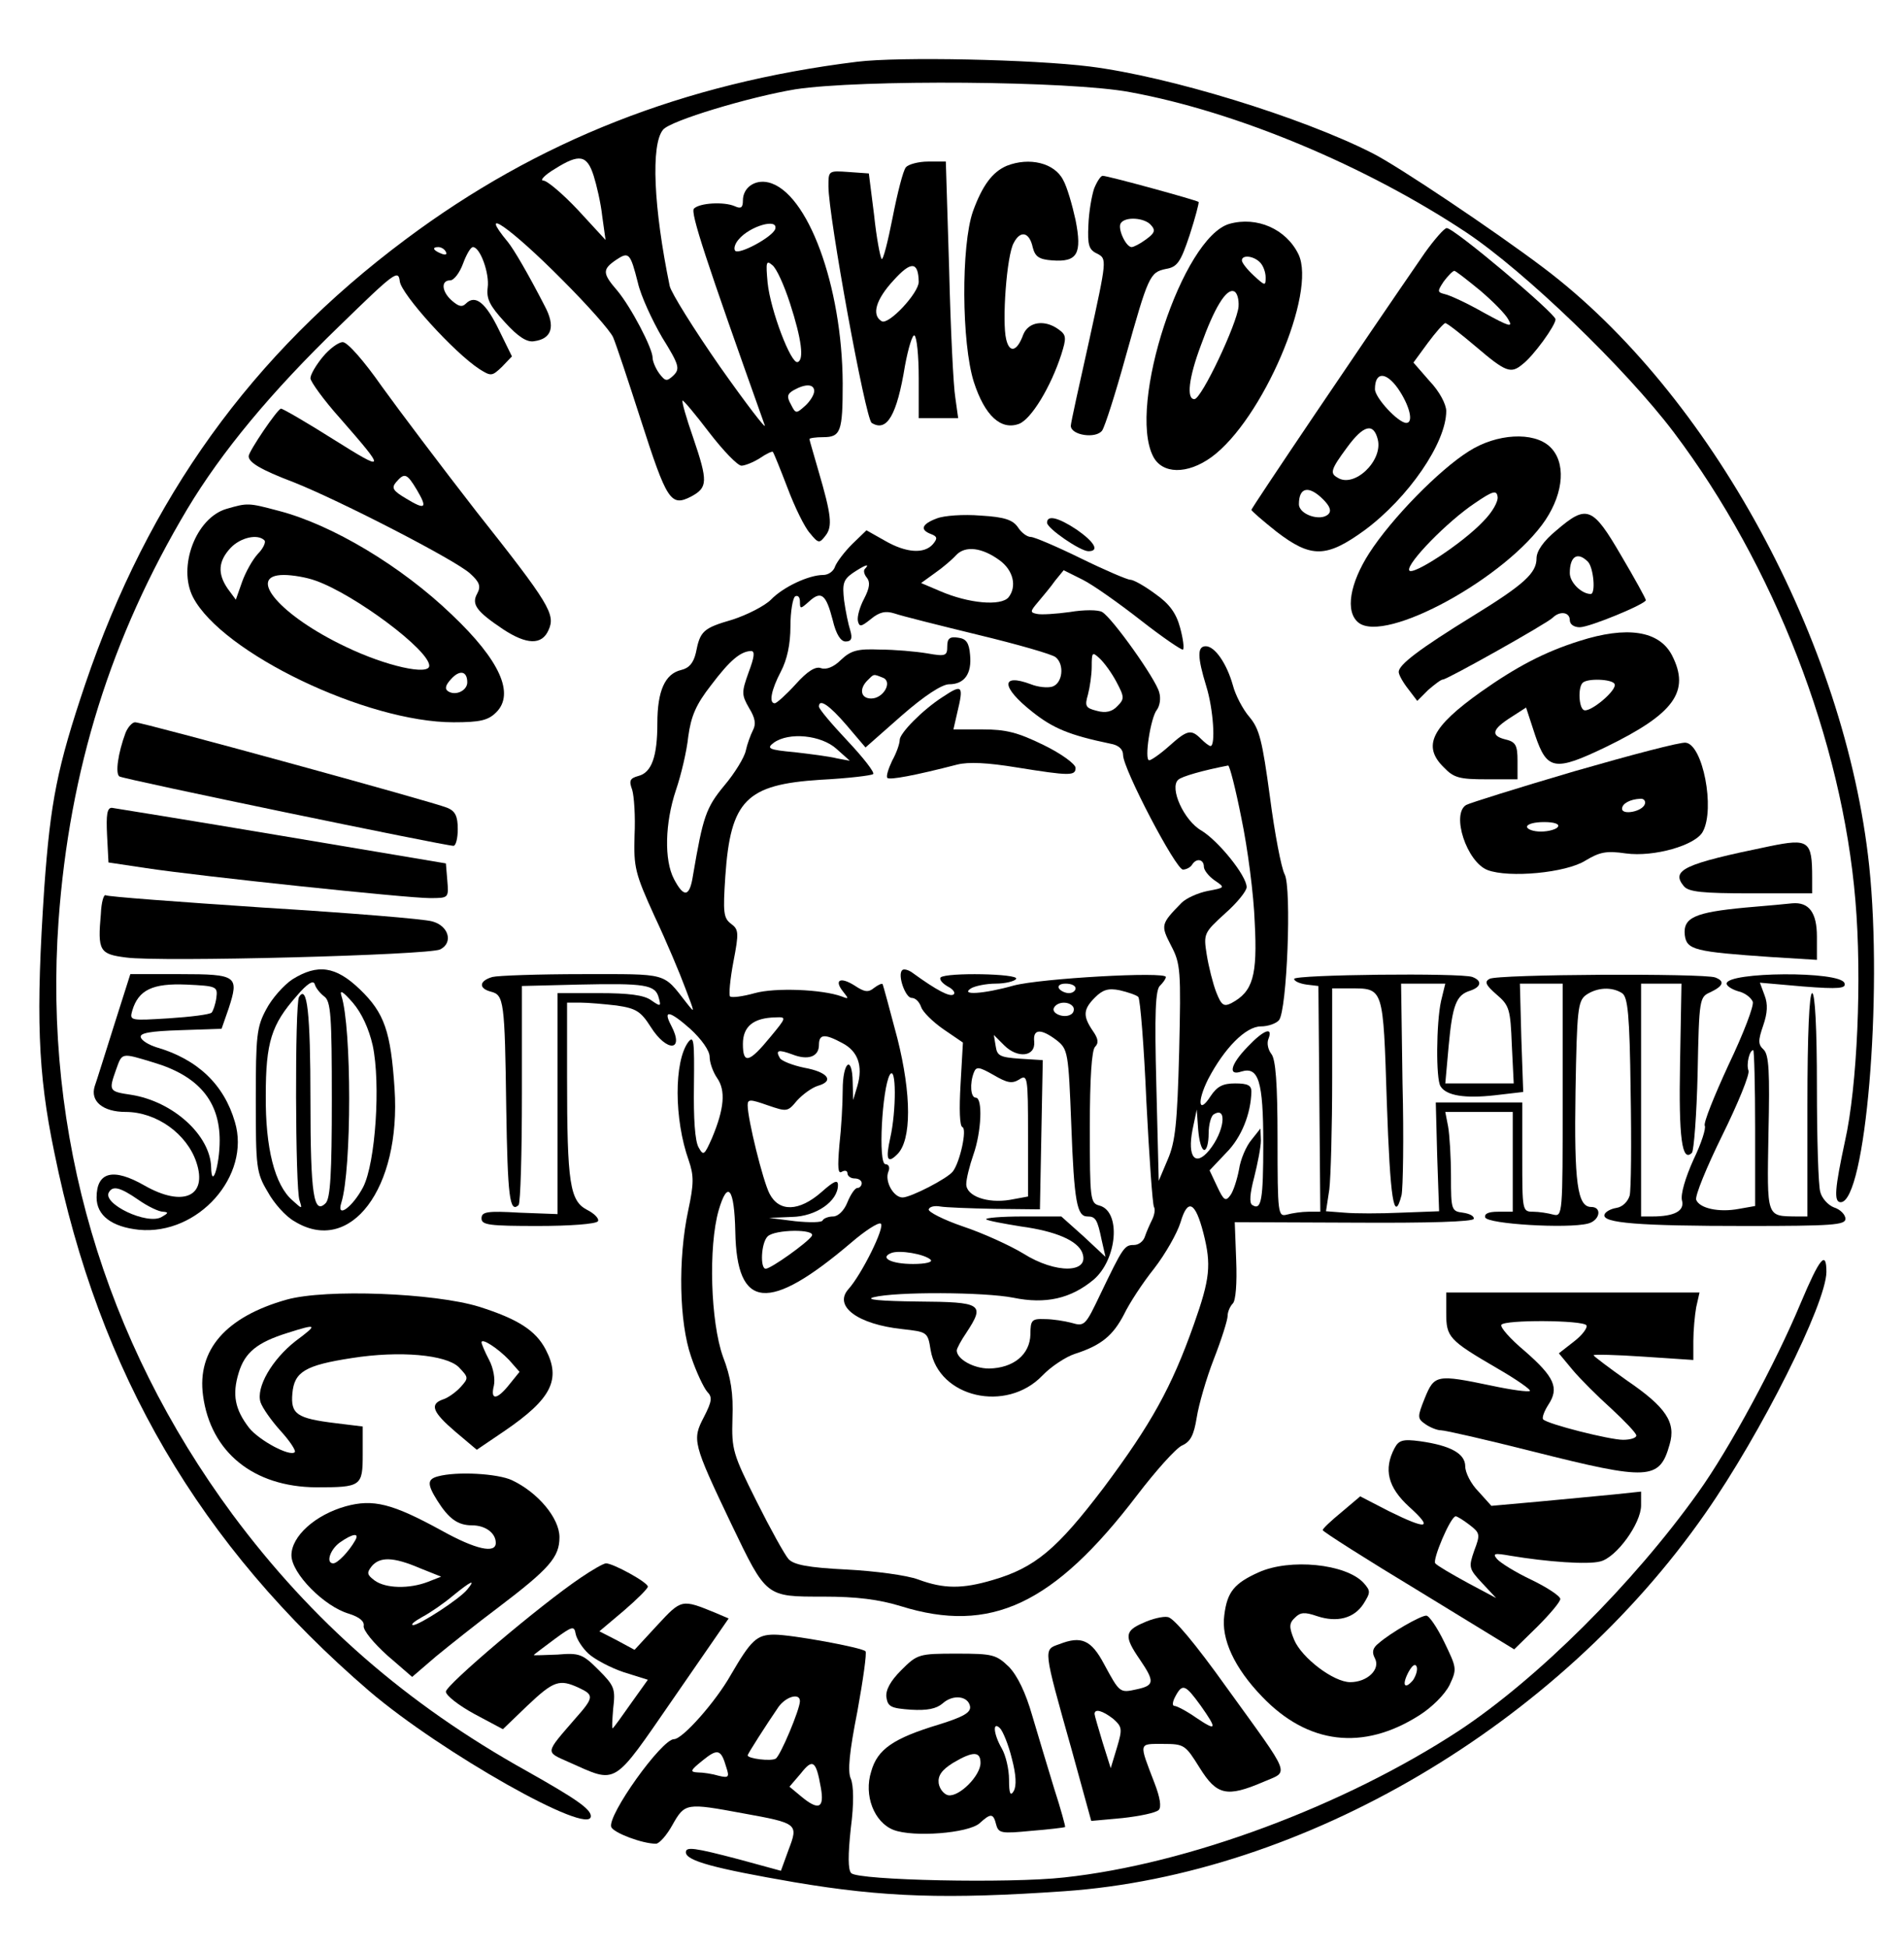
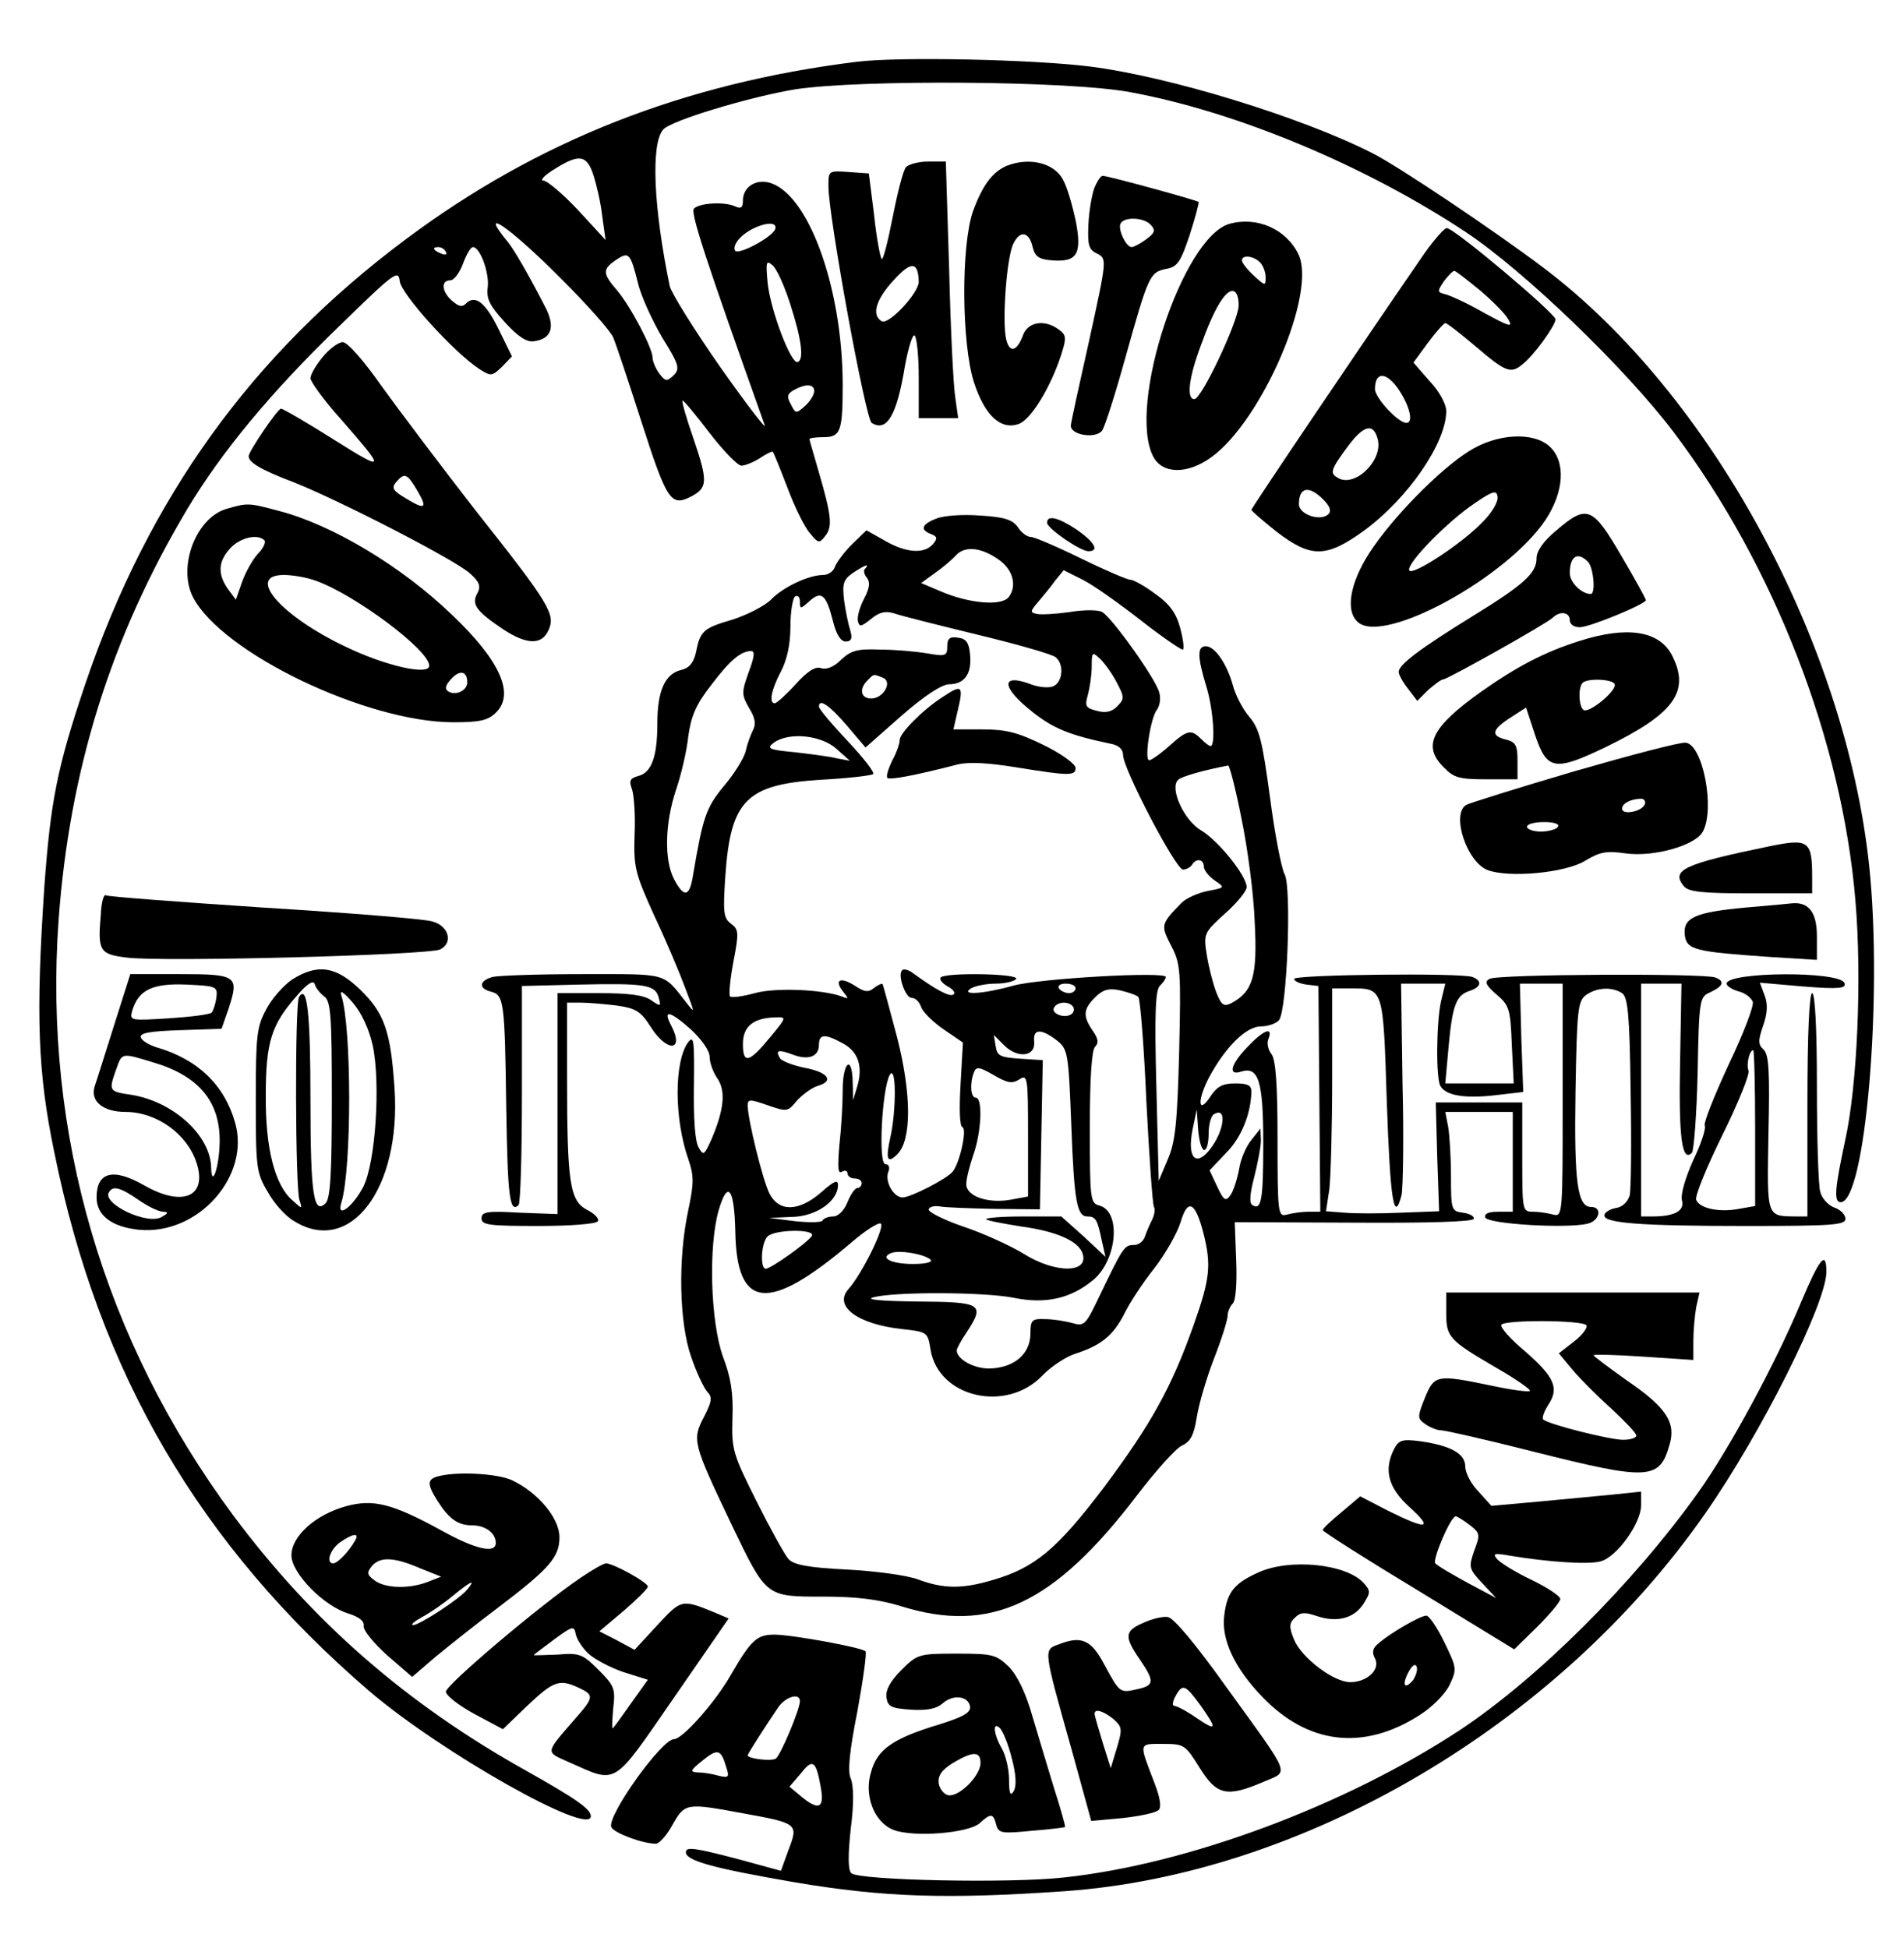
<svg xmlns="http://www.w3.org/2000/svg" version="1.0" width="300pt" height="307pt" viewBox="0 0 400 410" preserveAspectRatio="xMidYMid meet">
  <g transform="translate(0,410) scale(0.1,-0.1)" fill="#000000" stroke="none">
    <path d="M1800 3970 c-364 -45 -672 -166 -950 -374 -324 -242 -541 -544 -674 -936 -59 -175 -73 -247 -86 -427 -18 -269 -14 -390 21 -558 94 -465 306 -827 663 -1134 151 -129 466 -307 466 -263 0 15 -32 37 -135 95 -253 141 -452 315 -619 540 -271 367 -398 800 -366 1250 23 317 110 596 271 866 72 120 176 246 321 386 116 113 123 118 126 93 3 -27 114 -150 168 -185 24 -15 26 -15 47 5 l21 22 -27 55 c-28 58 -50 76 -70 56 -8 -8 -15 -6 -29 6 -22 19 -24 43 -4 43 8 0 20 16 27 35 7 19 16 35 21 35 15 0 35 -55 31 -85 -3 -24 4 -38 36 -73 28 -31 47 -43 62 -40 37 5 45 31 22 74 -36 70 -65 119 -77 134 -67 81 5 31 114 -79 53 -53 101 -107 107 -121 6 -14 32 -92 58 -173 55 -171 63 -184 106 -162 35 19 36 31 4 125 -14 40 -24 75 -22 77 2 1 27 -29 56 -67 30 -39 60 -70 68 -70 7 0 25 7 39 16 13 9 26 15 27 13 2 -2 16 -37 31 -76 15 -40 36 -83 47 -95 18 -22 20 -22 33 -5 15 19 12 44 -15 136 -10 35 -19 65 -19 67 0 2 13 4 29 4 37 0 41 12 41 113 -1 206 -74 403 -156 423 -29 7 -54 -11 -54 -38 0 -15 -4 -18 -17 -12 -23 10 -74 7 -86 -5 -8 -8 25 -108 149 -456 4 -11 -39 45 -94 123 -55 79 -103 156 -106 170 -34 165 -40 298 -14 329 15 19 182 69 278 85 137 21 579 18 705 -6 224 -41 496 -155 707 -295 123 -82 335 -286 437 -421 211 -280 354 -649 382 -985 14 -163 4 -392 -22 -507 -21 -98 -24 -128 -9 -128 52 0 89 432 60 708 -50 471 -334 994 -686 1259 -102 77 -306 214 -360 241 -150 76 -427 161 -594 182 -120 15 -401 21 -490 10z m-554 -240 c6 -19 15 -57 18 -85 l7 -50 -58 63 c-32 34 -65 62 -73 62 -8 0 3 12 25 25 51 32 67 29 81 -15z m382 -112 c-6 -17 -75 -54 -84 -46 -4 4 -1 15 7 24 23 28 84 46 77 22z m-693 -48 c3 -6 -1 -7 -9 -4 -18 7 -21 14 -7 14 6 0 13 -4 16 -10z m404 -65 c6 -27 30 -79 51 -115 36 -58 38 -66 24 -80 -14 -13 -17 -13 -30 4 -8 11 -14 26 -14 33 0 20 -45 106 -74 141 -32 37 -32 45 -3 65 27 18 30 15 46 -48z m320 -43 c25 -77 30 -120 16 -124 -14 -4 -57 109 -63 167 -4 44 -3 48 10 37 9 -7 25 -43 37 -80z m51 -185 c0 -8 -9 -22 -19 -31 -19 -17 -20 -17 -30 3 -9 16 -8 22 6 30 25 14 43 13 43 -2z" />
    <path d="M1903 3748 c-6 -7 -18 -55 -28 -106 -10 -51 -20 -90 -23 -87 -3 3 -11 45 -16 93 l-11 87 -42 3 c-43 3 -43 3 -43 -30 0 -63 78 -490 91 -498 32 -20 53 16 70 120 7 38 16 67 20 64 5 -3 9 -43 9 -90 l0 -84 41 0 42 0 -6 43 c-4 23 -10 144 -13 270 l-7 227 -37 0 c-21 0 -42 -6 -47 -12z m27 -241 c0 -24 -64 -92 -78 -83 -22 13 -12 46 25 86 37 41 52 40 53 -3z" />
    <path d="M2115 3751 c-30 -13 -51 -41 -71 -96 -25 -72 -24 -277 2 -359 23 -71 57 -102 95 -88 26 10 67 78 89 146 11 35 11 41 -6 53 -29 21 -63 16 -74 -11 -13 -36 -29 -40 -36 -10 -9 37 1 177 16 203 14 27 33 23 40 -10 5 -19 13 -25 41 -27 53 -4 63 14 49 85 -7 32 -18 70 -26 84 -18 36 -71 49 -119 30z" />
    <path d="M2299 3703 c-5 -15 -11 -49 -12 -77 -2 -42 1 -52 19 -60 20 -11 20 -12 -17 -181 -21 -94 -39 -175 -39 -181 0 -20 53 -28 66 -10 6 9 28 78 49 154 48 171 51 179 85 186 24 4 31 14 50 71 12 37 20 68 19 70 -5 4 -191 55 -202 55 -4 0 -12 -12 -18 -27z m120 -77 c10 -11 7 -17 -11 -30 -12 -9 -26 -16 -30 -16 -12 0 -30 39 -23 50 9 15 51 12 64 -4z" />
    <path d="M2584 3629 c-99 -28 -215 -382 -161 -489 19 -38 72 -39 123 -2 107 78 222 346 183 427 -26 53 -87 80 -145 64z m64 -81 c7 -7 12 -21 12 -32 0 -18 -1 -18 -25 4 -14 13 -25 27 -25 32 0 12 24 10 38 -4z m-45 -93 c-3 -36 -78 -195 -93 -195 -17 0 -12 45 14 114 28 78 53 119 69 113 7 -2 11 -17 10 -32z" />
    <path d="M2995 3568 c-131 -190 -365 -537 -365 -541 0 -2 24 -23 53 -46 73 -56 105 -55 185 3 92 68 172 184 172 251 0 14 -14 41 -35 63 l-34 39 30 41 c17 23 34 42 37 42 4 0 33 -23 65 -50 62 -53 73 -57 97 -37 23 17 70 82 70 95 0 12 -213 192 -229 192 -5 0 -26 -24 -46 -52z m116 -79 c27 -23 54 -50 60 -62 10 -17 1 -14 -52 15 -35 20 -72 37 -82 39 -16 4 -16 6 -2 27 9 12 19 22 22 22 3 0 27 -19 54 -41z m-173 -206 c25 -36 34 -73 18 -73 -17 0 -66 53 -66 71 0 37 23 37 48 2z m-42 -108 c11 -45 -50 -103 -85 -80 -16 9 -14 17 20 63 35 48 56 53 65 17z m-115 -126 c14 -14 18 -24 11 -31 -16 -16 -62 -1 -62 21 0 36 21 40 51 10z" />
    <path d="M676 3349 c-14 -17 -26 -37 -26 -45 0 -7 28 -46 63 -85 97 -111 96 -113 -14 -44 -57 36 -107 65 -111 65 -7 0 -68 -90 -68 -100 0 -13 24 -28 95 -55 96 -38 341 -164 371 -192 20 -18 23 -27 15 -42 -13 -23 -1 -38 54 -75 50 -33 82 -34 96 -2 15 33 3 54 -153 251 -73 94 -162 212 -198 262 -37 53 -72 93 -82 93 -9 0 -28 -14 -42 -31z m198 -280 c23 -39 18 -43 -23 -18 -27 16 -31 22 -21 34 18 21 23 19 44 -16z" />
    <path d="M3087 3150 c-62 -39 -162 -141 -209 -214 -41 -64 -51 -123 -23 -146 56 -46 313 95 394 216 39 59 43 122 9 154 -34 32 -112 28 -171 -10z m31 -147 c-44 -47 -152 -117 -156 -103 -5 15 81 103 138 141 38 26 46 28 48 14 2 -10 -11 -33 -30 -52z" />
    <path d="M473 3029 c-64 -19 -103 -122 -70 -186 61 -117 365 -263 548 -263 56 0 73 4 90 21 39 39 8 109 -93 205 -107 103 -253 190 -365 219 -64 17 -65 17 -110 4z m80 -66 c4 -3 -2 -17 -14 -29 -11 -12 -26 -39 -33 -59 l-13 -37 -17 23 c-22 32 -20 58 6 86 21 22 57 30 71 16z m108 -85 c82 -29 239 -146 239 -179 0 -21 -91 -1 -176 40 -137 65 -211 151 -130 151 18 0 48 -5 67 -12z m319 -214 c0 -17 -24 -29 -40 -19 -8 5 -6 13 6 26 18 20 34 17 34 -7z" />
    <path d="M1968 3009 c-32 -12 -36 -24 -12 -33 13 -5 14 -9 4 -21 -18 -21 -56 -19 -101 7 l-39 22 -30 -29 c-16 -16 -32 -37 -36 -47 -3 -10 -14 -18 -25 -18 -30 0 -84 -25 -110 -52 -13 -13 -50 -32 -81 -42 -62 -18 -68 -24 -77 -70 -5 -21 -14 -32 -31 -36 -34 -8 -50 -44 -50 -112 0 -70 -12 -104 -40 -111 -18 -5 -20 -10 -13 -29 4 -13 7 -56 5 -96 -2 -67 1 -80 42 -170 25 -53 54 -122 65 -152 20 -53 21 -54 2 -30 -50 64 -37 60 -218 60 -93 0 -178 -3 -190 -6 -28 -8 -30 -24 -3 -31 27 -7 29 -19 32 -245 3 -185 7 -222 26 -204 4 4 7 110 7 234 l0 227 120 3 c139 3 161 0 168 -28 5 -18 4 -19 -16 -5 -15 11 -48 15 -109 15 l-88 0 0 -233 0 -232 -80 3 c-68 4 -80 2 -80 -12 0 -14 16 -16 119 -16 66 0 122 4 126 10 3 5 -7 16 -23 24 -36 19 -42 55 -42 279 l0 157 29 0 c15 0 49 -3 75 -6 41 -6 51 -12 72 -45 34 -54 72 -52 43 3 -18 34 -3 31 40 -7 24 -22 41 -46 41 -59 0 -12 7 -32 16 -45 18 -26 15 -64 -11 -126 -16 -36 -18 -38 -28 -20 -8 13 -11 62 -10 130 1 95 0 107 -12 92 -30 -41 -30 -162 1 -249 11 -32 11 -49 -1 -105 -22 -103 -19 -236 6 -308 11 -33 27 -66 34 -74 11 -11 10 -20 -7 -53 -25 -48 -24 -54 58 -226 74 -154 72 -152 193 -152 71 0 117 -6 163 -20 189 -59 322 3 498 234 39 51 81 98 94 104 18 8 25 22 31 59 4 26 20 82 36 123 16 41 29 82 29 91 0 8 5 20 11 26 6 6 9 42 7 91 l-3 80 250 -1 c160 -1 251 2 253 8 1 6 -9 11 -23 13 -24 3 -25 6 -25 76 0 41 -3 88 -6 105 l-6 31 71 0 71 0 0 -105 0 -105 -31 0 c-20 0 -29 -4 -27 -12 5 -14 173 -24 216 -13 25 6 31 35 7 35 -29 0 -36 51 -33 243 3 173 5 190 22 203 23 16 54 18 76 4 12 -8 16 -44 18 -206 2 -109 1 -208 -2 -220 -4 -13 -15 -24 -28 -26 -12 -2 -23 -8 -25 -14 -6 -18 73 -24 298 -24 181 0 209 2 209 15 0 9 -11 20 -24 24 -13 5 -26 20 -29 33 -4 13 -7 112 -7 221 0 124 -4 197 -10 197 -6 0 -10 -85 -10 -235 l0 -235 -22 0 c-65 1 -63 -5 -60 174 3 131 1 166 -10 177 -12 11 -12 19 -1 51 9 26 10 45 3 63 l-10 27 91 -8 c76 -6 91 -4 87 7 -8 26 -248 24 -248 -1 0 -5 11 -12 24 -16 14 -3 27 -13 31 -22 3 -8 -19 -66 -51 -133 -30 -65 -53 -122 -50 -128 3 -5 -7 -37 -24 -72 -17 -38 -27 -72 -24 -85 6 -22 -15 -34 -63 -34 l-23 0 0 245 0 245 43 0 42 0 -3 -167 c-3 -158 4 -210 25 -189 4 4 10 80 12 168 3 157 4 160 27 170 27 13 31 23 10 31 -24 9 -460 7 -475 -3 -11 -6 -8 -13 15 -33 27 -23 29 -31 32 -106 l4 -81 -72 0 -72 0 7 78 c8 87 16 108 45 117 24 8 26 21 5 29 -24 9 -375 5 -375 -4 0 -5 12 -10 26 -12 l25 -3 2 -238 2 -237 -25 0 c-14 0 -34 -3 -45 -6 -19 -5 -20 0 -20 159 0 118 -4 168 -13 179 -7 9 -10 23 -6 32 10 26 -10 19 -44 -17 -36 -37 -42 -62 -13 -52 36 11 46 -20 46 -151 0 -120 -4 -142 -23 -130 -7 4 -5 25 4 59 7 28 14 63 14 77 l-1 25 -19 -24 c-11 -13 -23 -41 -26 -62 -4 -21 -12 -46 -18 -54 -10 -14 -14 -12 -28 18 l-16 34 35 37 c32 32 52 82 53 129 0 13 -8 17 -34 17 -26 0 -38 -6 -52 -27 -25 -39 -29 -12 -5 36 34 65 79 111 111 111 15 0 32 6 38 13 17 20 27 279 12 307 -7 13 -21 86 -31 163 -16 118 -22 143 -43 168 -14 16 -30 47 -35 67 -13 46 -38 82 -57 82 -18 0 -18 -22 1 -84 15 -48 20 -126 9 -126 -3 0 -12 7 -20 15 -21 21 -29 19 -67 -15 -19 -17 -38 -30 -42 -30 -11 0 3 90 16 106 6 8 9 24 5 37 -7 28 -99 157 -120 169 -8 5 -39 5 -68 0 -29 -4 -60 -6 -69 -4 -15 3 -15 5 2 25 10 12 27 32 36 45 l18 22 40 -20 c22 -11 77 -50 123 -86 46 -36 86 -63 88 -61 3 3 0 24 -6 46 -8 30 -22 50 -52 71 -23 17 -46 30 -53 30 -6 0 -53 20 -104 45 -51 25 -98 45 -105 45 -8 0 -20 9 -27 20 -11 16 -28 22 -79 25 -36 3 -77 0 -92 -6z m132 -88 c29 -21 37 -55 19 -78 -16 -19 -84 -13 -144 13 l-40 17 29 21 c16 11 37 29 45 38 19 20 54 16 91 -11z m-283 -18 c-4 -3 -2 -12 4 -19 7 -9 6 -21 -6 -44 -9 -17 -15 -38 -13 -47 3 -13 7 -12 27 4 18 15 31 18 50 12 14 -5 94 -25 176 -45 83 -20 156 -41 163 -47 19 -15 15 -55 -7 -62 -10 -3 -30 -1 -45 5 -64 24 -63 -6 3 -58 44 -35 78 -49 164 -67 18 -3 27 -12 27 -24 0 -29 111 -241 126 -241 7 0 16 5 19 10 9 15 25 12 25 -4 0 -7 10 -20 23 -29 22 -15 22 -15 -15 -22 -20 -4 -45 -15 -55 -25 -44 -45 -44 -47 -22 -90 20 -38 21 -52 17 -223 -4 -151 -8 -190 -24 -227 l-19 -45 -5 200 c-4 153 -2 203 8 211 6 6 12 14 12 18 0 12 -264 -3 -320 -18 -64 -18 -114 -21 -90 -6 8 5 32 10 52 10 20 0 40 5 43 10 7 11 -147 14 -159 3 -3 -4 3 -12 15 -19 12 -6 17 -14 12 -17 -8 -5 -34 8 -85 45 -9 7 -20 10 -23 6 -10 -10 7 -58 20 -58 8 0 16 -8 20 -19 3 -10 24 -31 47 -47 l41 -28 -5 -88 c-3 -52 -2 -88 4 -90 10 -4 -5 -73 -20 -93 -11 -15 -89 -55 -106 -55 -19 0 -38 34 -30 54 4 9 1 16 -6 16 -16 0 -7 159 9 188 14 23 14 -76 1 -133 -10 -45 -6 -55 15 -34 30 30 30 125 0 244 -16 61 -30 112 -31 114 -2 2 -10 -2 -18 -8 -12 -10 -20 -9 -41 5 -30 19 -44 12 -24 -13 12 -15 12 -16 -3 -10 -41 15 -140 19 -183 7 -25 -7 -48 -10 -52 -7 -3 3 0 36 7 73 12 62 11 68 -5 80 -16 12 -17 24 -12 100 11 160 44 193 200 203 58 3 108 9 111 12 4 3 -21 35 -54 70 -33 35 -60 67 -60 72 0 18 22 3 58 -39 l40 -47 76 67 c48 42 85 66 100 66 32 0 48 22 44 62 -2 25 -8 34 -25 36 -18 3 -23 -2 -23 -18 0 -20 -3 -22 -42 -15 -24 4 -69 8 -100 8 -47 2 -61 -2 -82 -22 -15 -15 -31 -21 -42 -17 -11 4 -28 -6 -53 -34 -20 -22 -40 -40 -44 -40 -13 0 -7 29 13 67 13 25 20 57 20 95 0 31 5 60 10 63 6 3 10 -2 10 -11 0 -16 1 -16 19 0 26 24 36 15 50 -39 7 -30 17 -45 27 -45 12 0 15 6 10 23 -4 12 -10 41 -13 63 -4 35 -2 44 18 58 24 16 38 22 26 9z m-245 -218 c-15 -42 -15 -47 1 -75 13 -21 15 -34 8 -47 -5 -10 -12 -29 -15 -43 -3 -14 -23 -47 -45 -73 -39 -47 -45 -66 -66 -189 -7 -46 -19 -48 -40 -8 -21 40 -19 118 4 187 11 32 23 83 26 113 6 43 16 67 48 108 40 53 62 71 84 72 9 0 7 -13 -5 -45z m774 -20 c17 -32 17 -36 2 -51 -11 -12 -25 -15 -43 -10 -24 6 -26 10 -19 34 4 15 8 42 8 59 0 30 1 32 16 18 10 -9 26 -31 36 -50z m-492 9 c22 -8 2 -44 -24 -44 -22 0 -26 20 -8 38 14 14 12 14 32 6z m-97 -150 l28 -25 -27 5 c-15 4 -55 9 -89 13 -55 5 -60 8 -44 20 32 23 100 16 132 -13z m852 -146 c13 -62 26 -161 28 -219 6 -113 -4 -146 -49 -170 -16 -8 -21 -5 -32 23 -7 18 -16 54 -20 79 -7 44 -6 46 39 87 25 22 45 47 45 55 0 24 -59 97 -95 119 -37 21 -68 90 -49 107 7 7 53 20 105 30 3 1 16 -50 28 -111z m-349 -358 c0 -5 -6 -10 -14 -10 -8 0 -18 5 -21 10 -3 6 3 10 14 10 12 0 21 -4 21 -10z m769 -27 c-10 -46 -11 -164 -1 -179 12 -20 52 -26 114 -19 l60 7 -4 114 -3 114 45 0 45 0 0 -246 c0 -240 0 -245 -20 -240 -11 3 -30 6 -42 6 -23 0 -23 2 -23 115 l0 115 -91 0 -91 0 3 -114 4 -115 -80 -3 c-44 -2 -97 -2 -119 0 l-39 3 7 46 c3 25 6 131 6 234 l0 189 36 0 c73 0 71 5 79 -240 7 -204 15 -257 31 -195 3 14 5 120 2 235 l-3 210 46 0 47 0 -9 -37z m-637 9 c4 -4 12 -103 17 -220 6 -117 13 -217 16 -222 3 -5 1 -17 -4 -27 -5 -10 -12 -26 -15 -35 -3 -10 -13 -18 -23 -18 -20 0 -23 -4 -71 -104 -31 -65 -33 -68 -60 -60 -15 4 -40 8 -57 8 -27 1 -30 -2 -30 -32 -1 -43 -36 -71 -87 -72 -33 0 -68 20 -68 38 0 4 9 21 20 37 40 61 34 65 -102 66 -79 1 -112 4 -93 9 47 12 233 11 294 -1 68 -14 121 -2 169 38 50 43 58 144 12 156 -19 5 -20 13 -20 164 0 104 4 163 11 170 8 8 7 17 -5 34 -21 31 -20 45 5 70 16 16 28 20 52 15 17 -4 35 -10 39 -14z m-137 -21 c3 -5 1 -13 -5 -16 -15 -9 -43 3 -35 15 8 13 32 13 40 1z m-637 -63 c-45 -55 -58 -58 -58 -15 0 37 22 55 69 56 23 1 23 0 -11 -41z m602 -7 c24 -19 25 -25 31 -178 6 -163 12 -193 34 -193 17 0 21 -6 30 -50 l8 -35 -46 43 -47 42 -81 0 c-45 0 -80 -3 -77 -6 3 -3 36 -9 73 -15 74 -10 119 -30 129 -55 17 -44 -56 -45 -124 -2 -28 17 -85 43 -127 57 -41 14 -74 31 -72 36 2 6 13 8 24 6 11 -2 63 -4 115 -5 l95 -1 3 157 3 157 -48 3 c-42 3 -48 6 -51 26 l-4 24 22 -22 c28 -28 66 -24 63 8 -3 27 14 28 47 3z m-451 -6 c33 -17 44 -48 32 -90 l-9 -30 -1 38 c-1 58 -21 43 -21 -17 0 -29 -3 -81 -7 -116 -4 -47 -3 -61 5 -56 7 4 12 2 12 -3 0 -6 7 -11 15 -11 8 0 15 -4 15 -10 0 -5 -4 -10 -9 -10 -5 0 -14 -13 -21 -30 -7 -18 -20 -30 -30 -30 -10 0 -20 -4 -22 -8 -1 -5 -28 -5 -58 -2 l-55 7 48 2 c51 1 97 33 97 67 0 12 -8 9 -35 -15 -47 -41 -89 -42 -109 -3 -14 27 -46 157 -46 186 0 13 5 13 42 0 41 -14 42 -14 62 10 12 13 31 27 44 31 35 10 21 29 -29 38 -24 5 -47 14 -51 20 -10 17 -4 19 26 8 33 -13 56 -5 56 20 0 23 12 24 49 4z m1921 -179 l0 -164 -34 -6 c-42 -8 -83 1 -90 19 -3 8 22 69 55 136 33 67 58 128 55 136 -5 13 2 43 10 43 2 0 4 -74 4 -164z m-1549 102 c18 12 19 7 19 -117 l0 -129 -38 -7 c-48 -8 -92 8 -92 33 0 11 7 39 15 62 17 48 20 120 5 120 -11 0 -13 30 -4 53 5 13 11 12 41 -5 29 -17 39 -19 54 -10z m390 -148 c5 0 9 15 9 34 0 19 5 38 11 41 29 18 22 -37 -10 -76 -29 -35 -46 -14 -35 43 l9 43 3 -42 c2 -24 7 -43 13 -43z m-987 -172 c3 -165 70 -171 244 -23 29 25 57 43 62 40 10 -6 -40 -107 -68 -138 -32 -36 20 -74 113 -84 53 -6 54 -6 60 -44 17 -100 159 -133 235 -54 18 19 50 40 69 46 56 18 80 39 103 83 11 23 39 66 63 96 24 31 49 75 56 98 15 51 31 43 48 -23 17 -67 14 -96 -20 -192 -47 -133 -90 -210 -190 -344 -98 -129 -144 -168 -233 -194 -64 -19 -103 -19 -157 1 -24 9 -92 18 -151 21 -81 4 -111 10 -122 22 -8 9 -38 63 -67 121 -50 100 -53 109 -51 175 2 52 -3 86 -20 130 -26 73 -31 231 -9 308 19 65 33 47 35 -45z m161 -9 c-9 -14 -86 -69 -97 -69 -12 0 -10 54 4 68 15 15 102 16 93 1z m250 -50 c5 -5 -10 -9 -37 -9 -46 0 -71 13 -46 23 17 7 70 -2 83 -14z" />
    <path d="M1980 2633 c-42 -27 -90 -76 -90 -90 0 -8 -7 -28 -16 -44 -8 -17 -13 -33 -10 -36 4 -5 58 5 147 28 24 6 64 4 125 -6 112 -18 124 -18 124 -1 0 8 -30 30 -67 48 -55 27 -80 33 -129 33 l-61 0 8 35 c14 58 11 61 -31 33z" />
    <path d="M3272 2984 c-28 -23 -42 -44 -42 -59 0 -31 -26 -55 -135 -122 -112 -69 -155 -102 -155 -117 0 -6 9 -22 20 -36 l19 -25 23 23 c14 12 27 22 31 22 9 0 219 118 231 130 15 15 36 12 36 -5 0 -9 9 -15 21 -15 21 0 139 49 139 57 0 3 -23 45 -52 94 -60 103 -72 108 -136 53z m66 -66 c12 -12 17 -68 6 -68 -19 0 -44 24 -44 44 0 35 16 46 38 24z" />
    <path d="M2200 3000 c0 -12 70 -60 87 -60 24 0 13 19 -24 45 -39 26 -63 32 -63 15z" />
    <path d="M3320 2751 c-73 -23 -132 -54 -207 -107 -104 -74 -124 -114 -78 -159 21 -22 33 -25 90 -25 l65 0 0 39 c0 33 -4 40 -26 45 -31 8 -28 21 13 47 l31 20 19 -58 c25 -74 41 -77 149 -25 144 70 178 117 139 193 -27 52 -95 62 -195 30z m74 -90 c8 -12 -53 -63 -65 -55 -10 6 -12 47 -2 57 10 10 61 8 67 -2z" />
-     <path d="M261 2558 c-16 -43 -22 -86 -13 -92 9 -6 685 -146 703 -146 5 0 9 16 9 35 0 27 -5 38 -22 45 -28 12 -641 180 -657 180 -6 0 -15 -10 -20 -22z" />
+     <path d="M261 2558 z" />
    <path d="M3310 2477 c-119 -35 -221 -67 -228 -71 -32 -19 1 -120 45 -137 45 -17 165 -6 206 20 30 18 44 21 85 15 59 -8 147 17 162 46 26 48 0 183 -36 187 -10 2 -116 -26 -234 -60z m148 -69 c-5 -16 -48 -24 -48 -10 0 11 17 20 38 21 8 1 12 -5 10 -11z m-183 -48 c-3 -5 -19 -10 -36 -10 -16 0 -29 5 -29 10 0 6 16 10 36 10 21 0 33 -4 29 -10z" />
-     <path d="M222 2343 l3 -58 80 -12 c112 -17 548 -63 596 -63 40 0 40 0 37 37 l-3 36 -345 58 c-190 32 -351 58 -358 59 -10 0 -12 -15 -10 -57z" />
    <path d="M3720 2319 c-180 -37 -208 -50 -180 -84 10 -12 39 -15 141 -15 l129 0 0 33 c0 78 -7 83 -90 66z" />
    <path d="M209 2177 c-7 -78 -3 -85 53 -92 70 -10 638 5 661 17 28 14 18 50 -17 59 -16 5 -176 18 -355 29 -179 12 -328 23 -332 26 -4 2 -9 -15 -10 -39z" />
    <path d="M3669 2190 c-106 -10 -131 -21 -127 -58 4 -31 21 -35 181 -46 l97 -6 0 49 c0 51 -17 73 -52 70 -7 -1 -52 -5 -99 -9z" />
    <path d="M612 2039 c-18 -12 -43 -40 -55 -63 -20 -37 -22 -55 -22 -191 0 -141 1 -153 25 -193 13 -24 38 -52 56 -62 118 -73 225 69 211 279 -8 120 -21 159 -73 209 -51 49 -89 54 -142 21z m67 -36 c14 -10 16 -41 16 -217 0 -154 -3 -208 -13 -218 -25 -25 -32 16 -32 217 0 185 -7 244 -24 217 -9 -15 -8 -404 1 -428 6 -19 6 -19 -15 0 -37 32 -57 110 -56 221 0 112 12 149 65 209 22 26 35 34 38 25 2 -8 11 -19 20 -26z m102 -103 c17 -80 6 -247 -20 -298 -22 -42 -57 -68 -46 -33 22 70 22 369 0 436 -4 13 4 8 24 -15 19 -22 34 -55 42 -90z" />
    <path d="M237 1943 c-19 -60 -37 -118 -41 -129 -10 -32 18 -54 65 -54 65 0 129 -46 149 -106 24 -72 -28 -95 -109 -49 -66 38 -101 29 -101 -25 0 -38 32 -62 89 -68 125 -12 236 114 202 227 -23 79 -79 132 -165 157 -16 5 -31 14 -33 21 -3 9 20 13 83 15 l87 3 15 43 c22 68 18 72 -102 72 l-105 0 -34 -107z m215 57 c-2 -14 -7 -28 -10 -31 -4 -4 -44 -9 -90 -12 -81 -5 -83 -5 -77 16 13 44 43 58 114 55 64 -3 66 -4 63 -28z m-132 -136 c94 -28 139 -81 139 -164 0 -53 -17 -105 -18 -56 -2 67 -80 138 -168 152 -47 7 -48 8 -32 53 13 36 10 36 79 15z m-32 -289 c20 -14 43 -25 52 -25 12 -1 11 -3 -3 -11 -30 -18 -126 28 -111 52 8 14 23 11 62 -16z" />
    <path d="M3786 1358 c-53 -127 -150 -307 -216 -399 -137 -192 -338 -392 -503 -501 -241 -158 -570 -281 -831 -309 -115 -13 -433 -6 -448 9 -7 7 -7 38 -1 94 7 53 6 91 0 105 -7 15 -3 56 14 142 12 66 20 123 17 126 -8 8 -155 35 -192 35 -37 0 -49 -12 -91 -84 -32 -57 -102 -136 -120 -136 -26 0 -141 -161 -132 -185 5 -12 65 -35 94 -35 7 0 23 18 35 40 26 46 29 46 148 24 116 -21 117 -22 96 -77 l-16 -44 -88 24 c-95 25 -112 27 -112 15 0 -18 60 -34 228 -63 189 -32 322 -36 568 -19 504 35 1039 350 1349 795 118 169 254 441 255 508 0 47 -14 30 -54 -65z m-2106 -838 c0 -17 -41 -115 -51 -121 -10 -6 -59 0 -59 7 0 3 39 64 65 102 16 22 45 30 45 12z m-155 -139 c7 -21 5 -23 -16 -18 -13 4 -33 7 -44 7 -17 1 -16 4 10 25 32 26 39 24 50 -14z m199 -43 c8 -44 -5 -49 -42 -18 l-24 20 24 28 c25 32 32 27 42 -30z" />
-     <path d="M600 1365 c-128 -36 -189 -106 -176 -202 16 -119 106 -192 238 -193 95 0 98 2 98 70 l0 58 -57 7 c-82 10 -95 19 -91 63 4 45 27 59 125 74 101 16 198 7 225 -19 21 -22 21 -23 4 -42 -10 -11 -27 -23 -37 -26 -29 -10 -22 -27 26 -68 l45 -38 59 40 c98 67 119 108 86 171 -21 40 -58 64 -140 90 -94 29 -322 38 -405 15z m19 -87 c-50 -39 -84 -98 -74 -129 4 -12 23 -39 42 -60 20 -22 33 -42 30 -45 -10 -10 -74 24 -96 51 -30 39 -36 70 -22 116 13 43 39 64 103 84 63 20 64 18 17 -17z m449 -40 l22 -25 -21 -26 c-26 -33 -41 -35 -33 -3 3 14 -1 37 -10 54 -9 17 -16 34 -16 37 0 10 34 -12 58 -37z" />
    <path d="M3040 1337 c0 -51 5 -57 108 -117 40 -23 71 -45 68 -47 -2 -3 -39 2 -81 11 -115 24 -120 23 -140 -26 -16 -40 -16 -43 1 -55 10 -7 25 -13 33 -13 9 0 96 -20 195 -45 242 -61 265 -60 286 15 14 47 -8 79 -90 135 -38 27 -70 51 -70 53 0 2 47 1 105 -3 l105 -7 0 40 c0 22 3 54 6 71 l7 31 -267 0 -266 0 0 -43z m295 -26 c3 -5 -9 -21 -26 -34 l-32 -25 29 -35 c16 -19 53 -56 82 -82 28 -26 52 -51 52 -56 0 -5 -12 -9 -28 -9 -28 0 -159 33 -168 43 -3 3 2 17 11 31 23 35 13 58 -50 113 -30 25 -52 50 -49 55 7 11 171 10 179 -1z" />
    <path d="M2931 1052 c-23 -44 -14 -82 31 -123 52 -47 38 -49 -43 -9 l-60 31 -39 -33 c-22 -18 -40 -35 -40 -38 0 -3 91 -61 202 -128 l201 -123 49 48 c26 26 48 52 48 58 0 6 -27 24 -60 40 -34 16 -66 36 -73 44 -10 12 -6 13 28 7 78 -13 163 -19 189 -12 34 8 86 80 86 118 l0 29 -57 -6 c-32 -3 -103 -10 -158 -15 l-100 -9 -27 30 c-16 16 -28 40 -28 53 0 27 -31 44 -95 53 -37 5 -45 2 -54 -15z m158 -161 c22 -17 23 -20 10 -54 -12 -35 -12 -38 17 -69 l29 -31 -60 32 c-33 18 -64 36 -68 41 -7 6 32 99 43 99 3 0 16 -8 29 -18z" />
    <path d="M918 993 c-22 -6 -23 -16 -1 -51 24 -38 43 -52 73 -52 28 0 50 -16 50 -37 0 -23 -42 -14 -114 26 -104 57 -144 67 -202 51 -64 -18 -114 -63 -114 -103 0 -38 69 -108 121 -123 22 -7 33 -16 31 -26 -1 -9 21 -36 50 -62 l52 -45 50 43 c28 23 87 70 131 103 108 82 129 106 129 148 0 40 -45 94 -100 120 -30 14 -116 19 -156 8z m-174 -135 c-13 -23 -37 -48 -46 -48 -16 0 -7 29 14 44 27 19 42 21 32 4z m136 -58 l45 -18 -28 -11 c-39 -15 -89 -14 -112 3 -16 12 -17 16 -6 30 17 20 45 20 101 -4z m100 -45 c-16 -20 -101 -75 -114 -75 -6 1 3 8 19 17 17 9 46 29 65 45 38 31 49 36 30 13z" />
    <path d="M1219 780 c-86 -58 -284 -226 -284 -240 0 -8 27 -29 60 -47 l60 -32 52 50 c55 52 67 56 108 37 32 -15 32 -20 -8 -65 -64 -74 -63 -69 -14 -91 104 -46 91 -54 221 134 l116 168 -28 12 c-71 29 -71 29 -122 -26 l-48 -52 -37 20 -37 19 51 43 c28 24 51 47 51 51 0 9 -73 49 -88 49 -5 0 -28 -13 -53 -30z m16 -160 c13 -12 47 -30 74 -39 l51 -16 -35 -49 c-19 -27 -36 -51 -39 -53 -2 -2 -1 16 1 41 5 42 3 48 -31 82 -33 33 -40 36 -86 32 -27 -1 -50 -2 -50 -1 0 1 19 15 43 33 38 28 42 29 45 12 2 -11 14 -30 27 -42z" />
    <path d="M2645 791 c-51 -23 -66 -41 -72 -90 -7 -50 21 -111 80 -172 96 -100 212 -114 330 -39 27 17 54 44 64 64 16 34 15 36 -11 90 -15 31 -32 56 -38 56 -12 0 -75 -36 -100 -58 -13 -10 -15 -19 -8 -32 12 -23 -16 -50 -52 -50 -35 0 -102 51 -118 89 -11 27 -11 35 2 47 11 11 20 12 46 3 42 -14 78 -5 98 26 15 24 15 27 0 44 -37 40 -155 52 -221 22z m325 -227 c-18 -21 -24 -10 -9 18 8 14 14 18 17 10 2 -7 -2 -19 -8 -28z" />
    <path d="M2403 685 c-40 -17 -41 -29 -8 -77 32 -47 31 -55 -6 -63 -36 -8 -36 -8 -69 53 -27 51 -48 60 -94 42 -34 -12 -35 -6 26 -223 l41 -149 66 6 c36 4 70 11 76 17 6 6 3 26 -9 57 -33 86 -34 82 18 82 45 0 47 -2 77 -50 36 -58 57 -63 134 -30 55 24 62 6 -78 200 -65 91 -111 146 -123 147 -10 2 -34 -4 -51 -12z m120 -174 c36 -51 34 -55 -9 -26 -20 14 -41 25 -46 25 -5 0 -4 9 2 20 15 28 21 25 53 -19z m-184 -28 c19 -17 20 -21 8 -61 l-13 -43 -17 54 c-9 30 -17 57 -17 60 0 12 17 7 39 -10z" />
    <path d="M1893 585 c-23 -23 -33 -42 -31 -57 3 -20 10 -23 52 -26 34 -2 53 2 66 13 22 20 54 16 58 -6 2 -13 -14 -22 -65 -38 -96 -29 -130 -52 -143 -99 -16 -50 6 -107 47 -123 42 -16 157 -7 181 14 24 22 29 21 35 -3 5 -18 11 -19 73 -13 38 3 70 7 72 8 1 1 -9 38 -23 81 -13 43 -34 112 -46 153 -14 49 -31 84 -49 103 -27 26 -34 28 -110 28 -80 0 -83 -1 -117 -35z m233 -186 c9 -34 10 -57 4 -68 -7 -12 -10 -6 -10 24 0 22 -7 51 -15 65 -18 31 -20 59 -4 43 6 -6 18 -35 25 -64z m-66 -9 c0 -27 -45 -72 -68 -68 -9 2 -18 13 -20 25 -2 16 6 28 30 43 42 25 58 25 58 0z" />
  </g>
</svg>